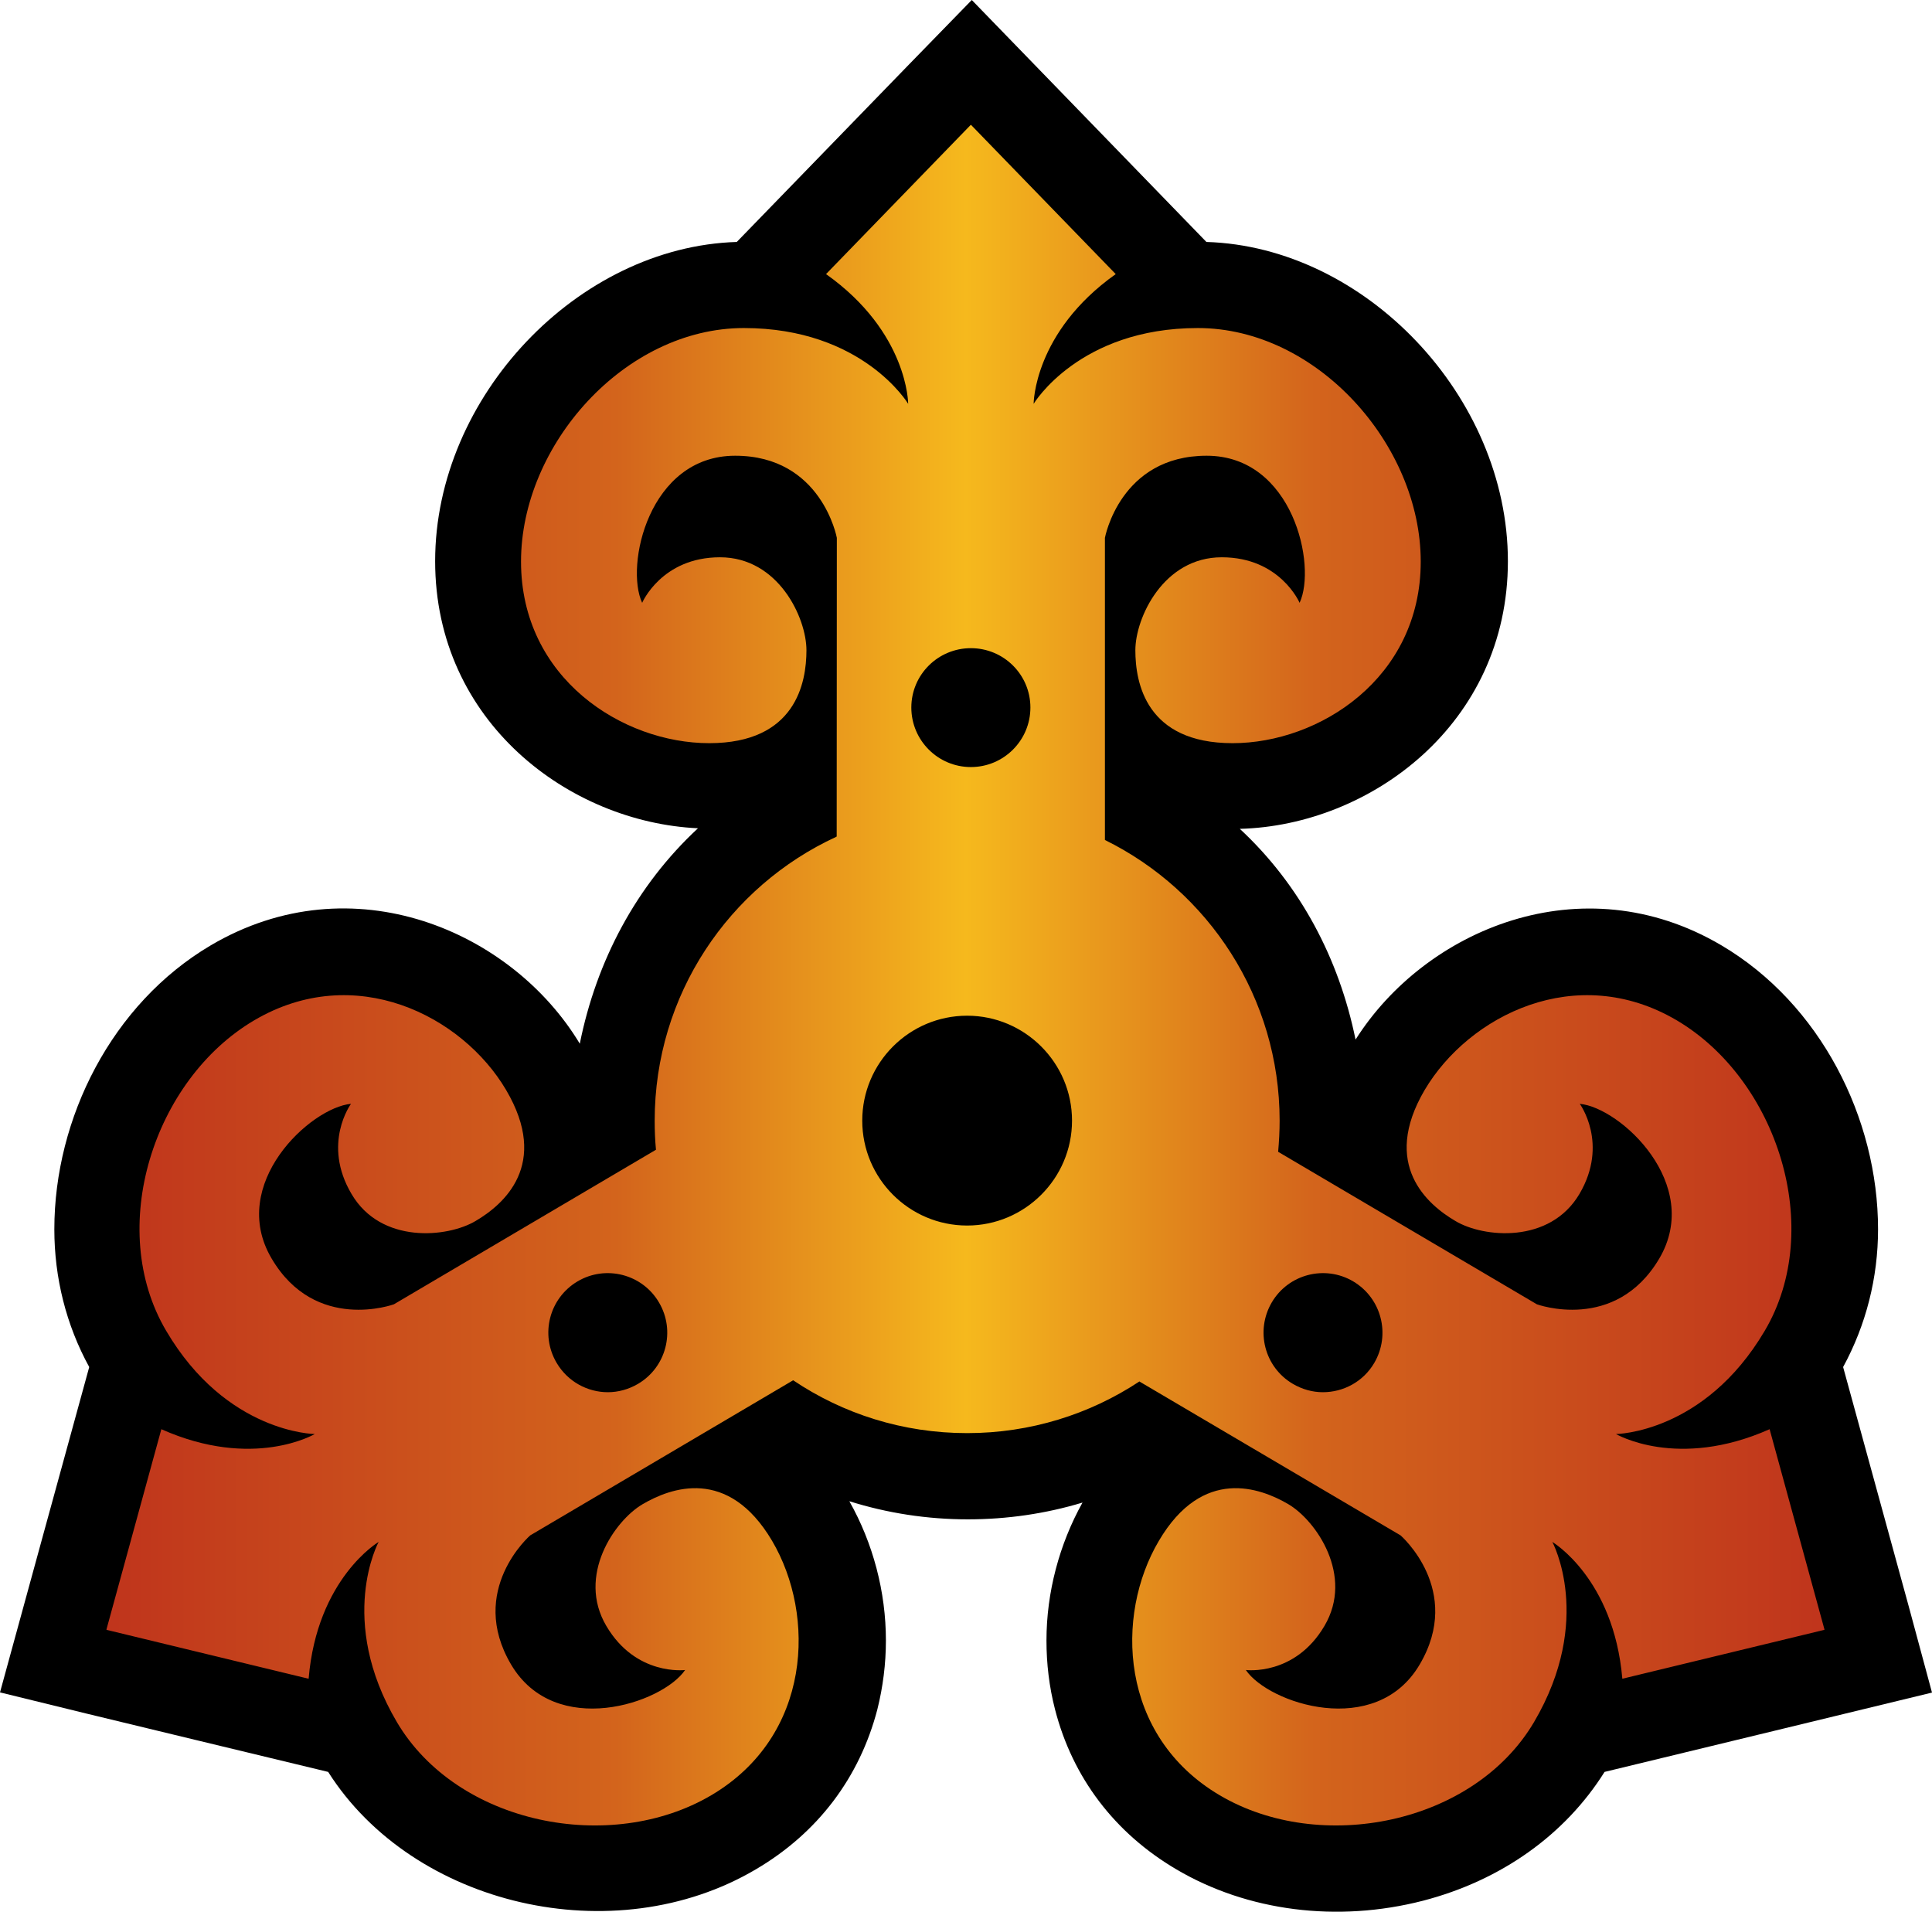
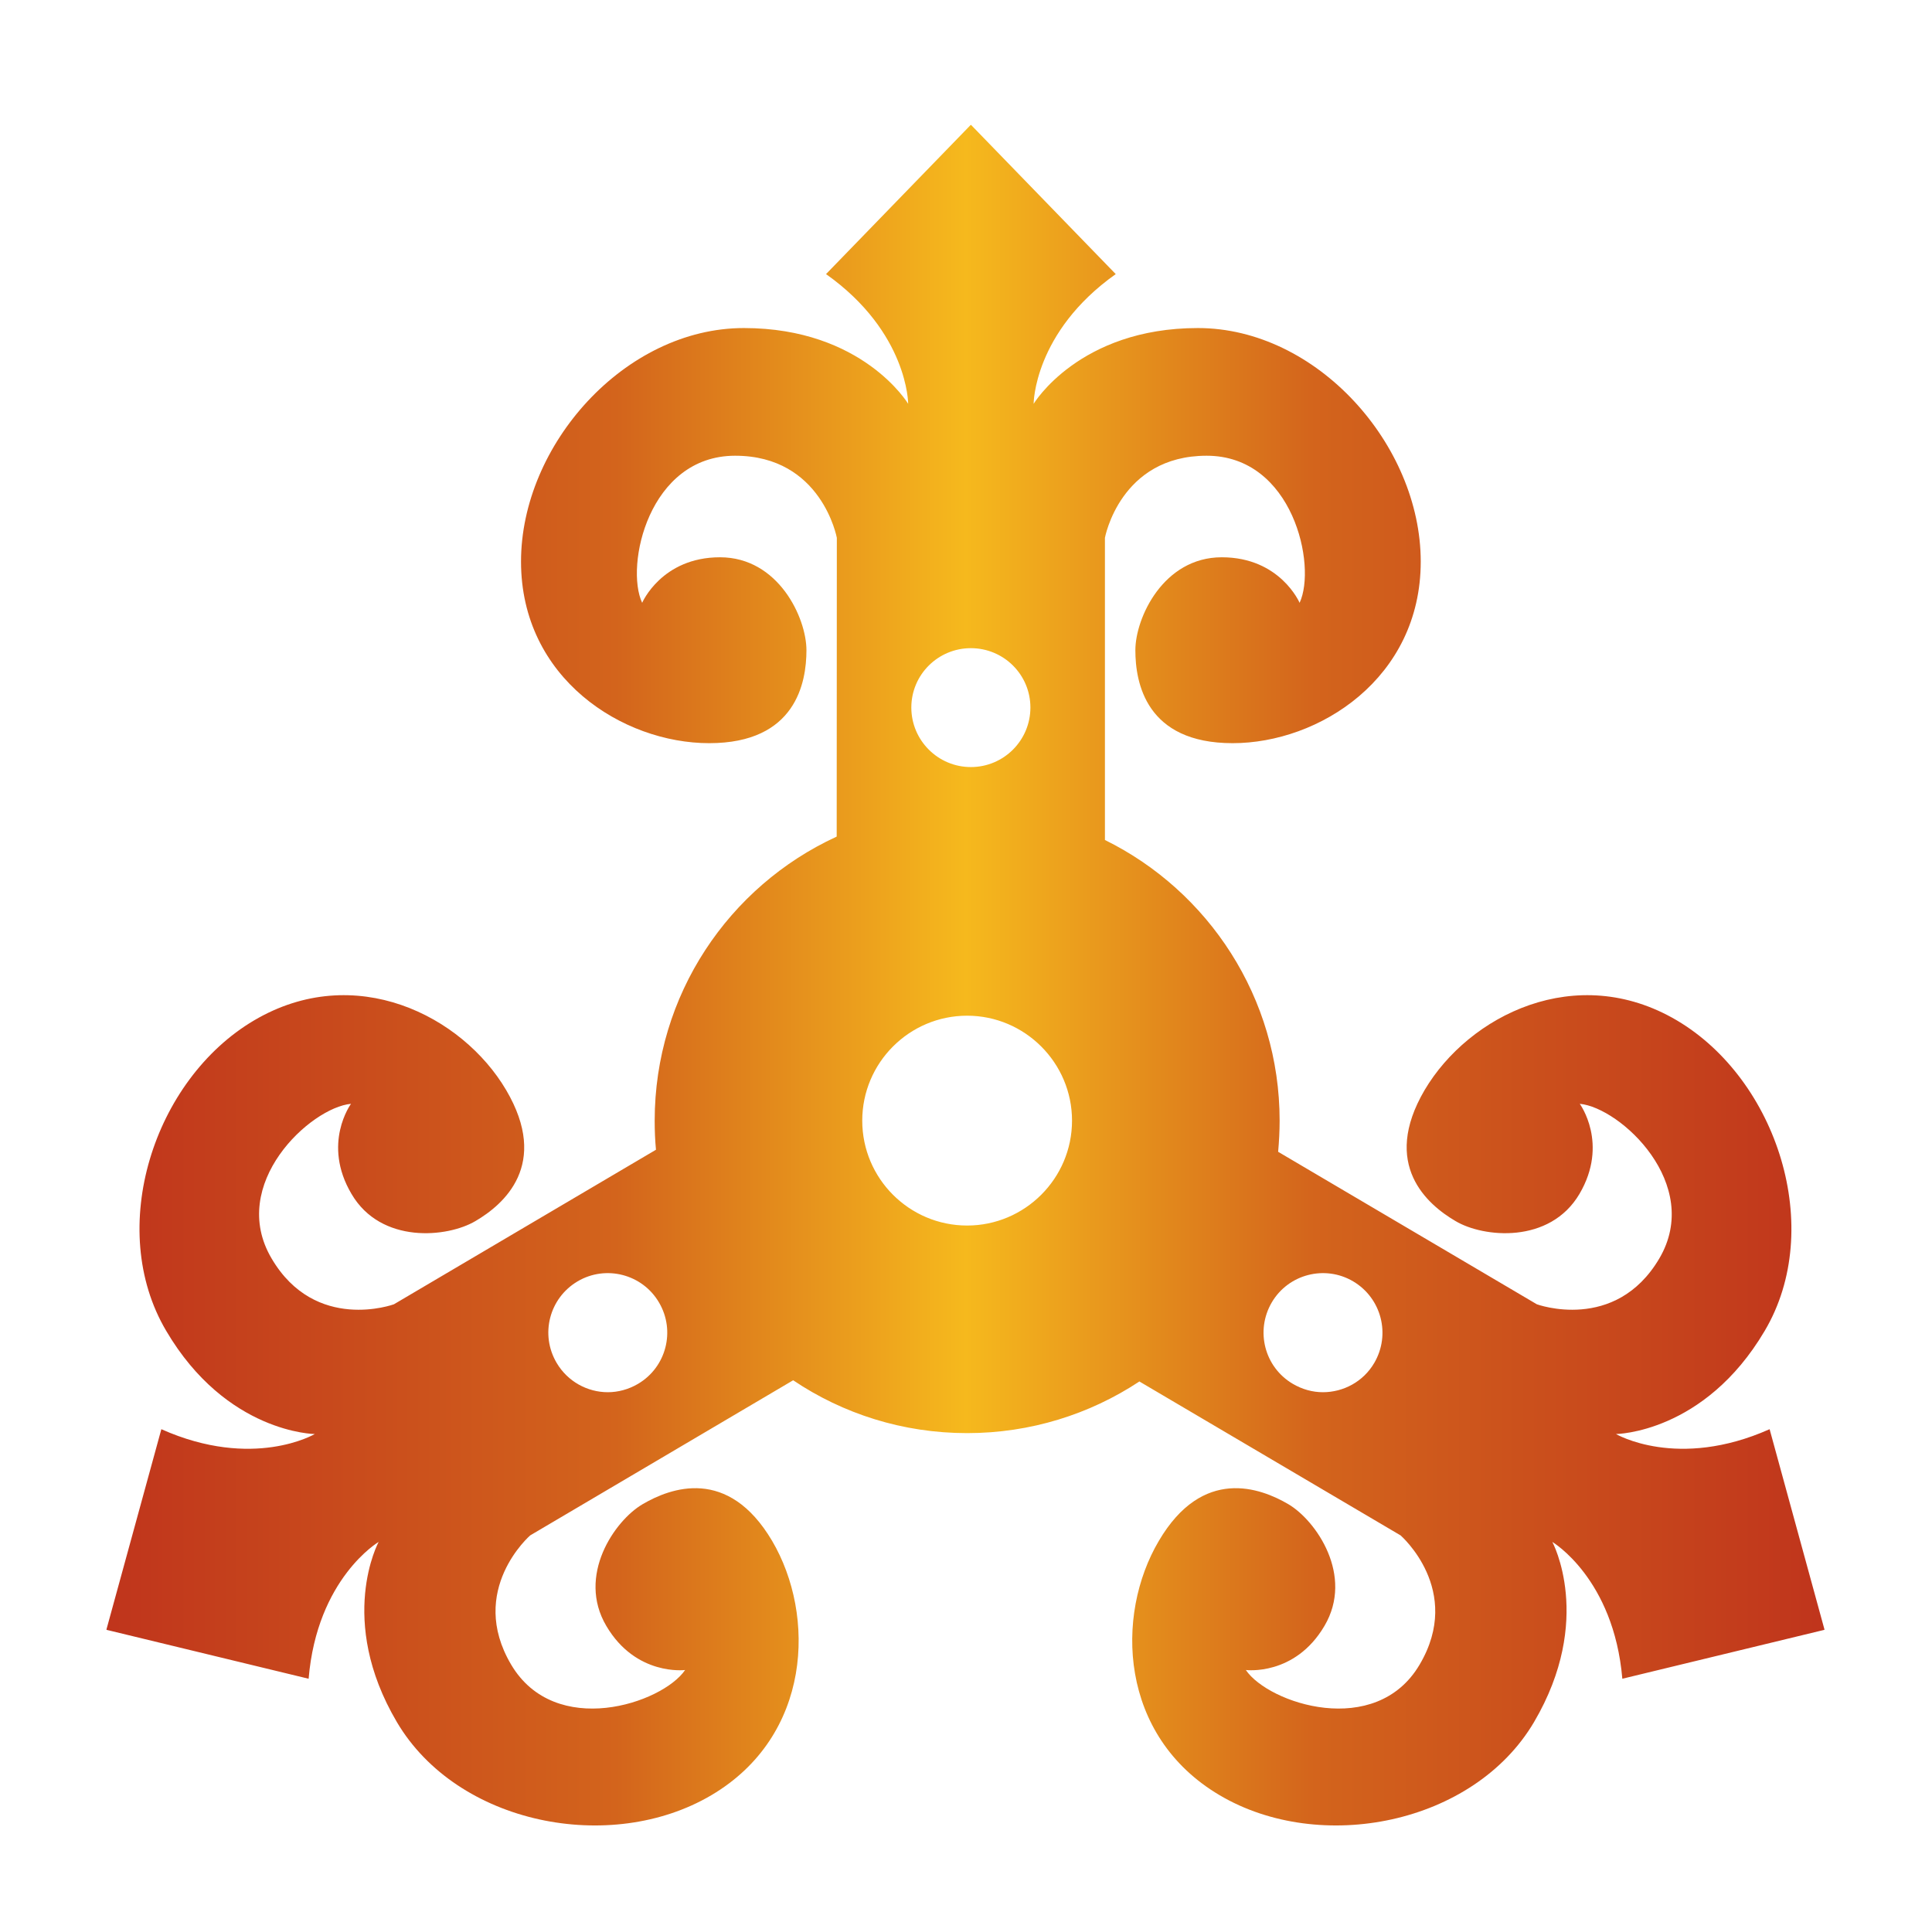
<svg xmlns="http://www.w3.org/2000/svg" version="1.1" width="600" height="593.676">
  <linearGradient x1="0" y1="0" x2="1" y2="0" id="linearGradient468" gradientUnits="userSpaceOnUse" gradientTransform="matrix(35.953,0,0,-35.953,465.026,258.908)" spreadMethod="pad">
    <stop style="stop-color:#bf331c" offset="0" />
    <stop style="stop-color:#d3641c" offset="0.3" />
    <stop style="stop-color:#f6b91d" offset="0.5" />
    <stop style="stop-color:#d3641c" offset="0.7" />
    <stop style="stop-color:#bf331c" offset="1" />
  </linearGradient>
-   <path d="m 282.37,19.946 c 0,0 -49.448,50.962 -53.559,55.192 -49.27,1.499 -93.673,47.994 -93.673,99.134 0,49.908 41.672,81.088 81.623,82.943 -19.129,17.749 -31.536,41.167 -36.7,66.901 -21.044,-34.949 -70.552,-56.512 -114.613,-30.542 -30.72,18.135 -48.573,53.678 -48.573,88.167 0,15.019 3.651,29.681 10.834,42.785 C 26.09,430.314 0,525.56 0,525.56 l 27.01,6.619 c 0,0 69.053,16.696 74.9,18.076 26.386,41.628 88.82,56.231 132.822,30.26 19.233,-11.294 32.219,-28.509 37.739,-49.671 1.736,-6.96 2.656,-14.143 2.656,-21.4 0,-15.122 -3.992,-30.2 -11.353,-43.245 11.813,3.71 24.175,5.625 36.804,5.625 12.11,0 24.116,-1.736 35.602,-5.209 -7.198,12.926 -11.19,27.885 -11.19,42.83 0,7.257 0.861,14.44 2.656,21.4 5.446,21.163 18.491,38.377 37.68,49.671 22.097,13.045 49.983,16.592 76.577,9.75 24.353,-6.322 44.18,-20.524 56.409,-40.01 C 504.116,548.875 600,525.62 600,525.62 l -7.242,-26.832 c 0,0 -18.788,-68.474 -20.361,-74.262 7.138,-13.104 10.848,-27.767 10.848,-42.785 0,-34.489 -17.912,-70.032 -48.632,-88.167 -43.423,-25.629 -92.07,-4.823 -113.633,29.265 -5.15,-25.214 -17.215,-48.053 -35.944,-65.446 40.47,-1.039 83.255,-32.515 83.255,-83.121 0,-51.14 -44.299,-97.635 -93.628,-99.134 C 370.552,70.908 301.796,0 301.796,0 l -19.426,19.946 z" />
  <g transform="matrix(14.84,0,0,-14.84,-6867.945,4145.016)">
    <path d="m 483.113,276.699 -3.027,-3.121 c 1.719,-1.219 1.719,-2.715 1.719,-2.715 l 0,0 c 0,0 -0.95,1.586 -3.438,1.586 l 0,0 c -2.492,0 -4.664,-2.445 -4.664,-4.887 l 0,0 c 0,-2.445 2.129,-3.8 3.938,-3.8 l 0,0 c 1.812,0 2.035,1.265 2.035,1.945 l 0,0 c 0,0.676 -0.586,1.945 -1.809,1.945 l 0,0 c -1.222,0 -1.629,-0.953 -1.629,-0.953 l 0,0 c -0.363,0.774 0.137,3.078 1.946,3.078 l 0,0 c 1.812,0 2.128,-1.718 2.128,-1.718 l 0,0 -0.003,-6.25 -0.012,-0.008 c -2.242,-1.035 -3.797,-3.305 -3.797,-5.938 l 0,0 c 0,-0.207 0.008,-0.41 0.027,-0.609 l 0,0 -5.484,-3.234 c 0,0 -1.641,-0.602 -2.559,0.957 l 0,0 c -0.922,1.558 0.813,3.16 1.661,3.238 l 0,0 c 0,0 -0.614,-0.832 0.011,-1.887 l 0,0 c 0.617,-1.051 2.008,-0.914 2.594,-0.566 l 0,0 c 0.586,0.343 1.562,1.179 0.641,2.742 l 0,0 c -0.918,1.558 -3.168,2.699 -5.274,1.457 l 0,0 c -2.105,-1.242 -3.105,-4.356 -1.84,-6.496 l 0,0 c 1.262,-2.145 3.11,-2.16 3.11,-2.16 l 0,0 c 0,0 -1.285,-0.758 -3.211,0.101 l 0,0 -1.149,-4.191 0.004,-0.008 4.227,-1.023 c 0.176,2.101 1.465,2.863 1.465,2.863 l 0,0 c 0,0 -0.883,-1.625 0.382,-3.77 l 0,0 c 1.266,-2.144 4.473,-2.773 6.579,-1.531 l 0,0 c 2.105,1.242 2.191,3.766 1.273,5.324 l 0,0 c -0.922,1.559 -2.125,1.11 -2.711,0.766 l 0,0 c -0.586,-0.344 -1.379,-1.496 -0.758,-2.547 l 0,0 c 0.621,-1.055 1.649,-0.922 1.649,-0.922 l 0,0 c -0.481,-0.703 -2.719,-1.445 -3.641,0.113 l 0,0 c -0.922,1.559 0.399,2.704 0.399,2.704 l 0,0 5.503,3.246 c 1.04,-0.7 2.293,-1.106 3.641,-1.106 l 0,0 c 1.324,0 2.563,0.395 3.594,1.074 l 0,0 0.008,0.008 5.468,-3.222 c 0,0 1.321,-1.145 0.399,-2.704 l 0,0 c -0.918,-1.558 -3.16,-0.816 -3.637,-0.113 l 0,0 c 0,0 1.024,-0.133 1.645,0.922 l 0,0 c 0.621,1.051 -0.172,2.203 -0.754,2.547 l 0,0 c -0.586,0.344 -1.793,0.793 -2.711,-0.766 l 0,0 c -0.922,-1.558 -0.832,-4.082 1.273,-5.324 l 0,0 c 2.102,-1.242 5.313,-0.613 6.578,1.531 l 0,0 c 1.262,2.145 0.383,3.77 0.383,3.77 l 0,0 c 0,0 1.285,-0.762 1.465,-2.863 l 0,0 4.227,1.023 0.003,0.008 -1.148,4.191 c -1.93,-0.859 -3.215,-0.101 -3.215,-0.101 l 0,0 c 0,0 1.848,0.015 3.113,2.16 l 0,0 c 1.266,2.14 0.262,5.254 -1.839,6.496 l 0,0 c -2.106,1.242 -4.356,0.101 -5.278,-1.457 l 0,0 c -0.918,-1.563 0.059,-2.399 0.645,-2.742 l 0,0 c 0.582,-0.348 1.972,-0.485 2.594,0.566 l 0,0 c 0.621,1.055 0.007,1.887 0.007,1.887 l 0,0 c 0.848,-0.078 2.582,-1.68 1.664,-3.238 l 0,0 c -0.921,-1.559 -2.562,-0.957 -2.562,-0.957 l 0,0 -5.414,3.191 c 0.019,0.215 0.031,0.434 0.031,0.652 l 0,0 c 0,2.575 -1.492,4.805 -3.652,5.871 l 0,0 -0.004,0.004 0,6.321 c 0,0 0.316,1.718 2.129,1.718 l 0,0 c 1.808,0 2.308,-2.304 1.945,-3.078 l 0,0 c 0,0 -0.406,0.953 -1.629,0.953 l 0,0 c -1.222,0 -1.808,-1.269 -1.808,-1.945 l 0,0 c 0,-0.68 0.222,-1.945 2.035,-1.945 l 0,0 c 1.808,0 3.937,1.355 3.937,3.8 l 0,0 c 0,2.442 -2.172,4.887 -4.664,4.887 l 0,0 c -2.488,0 -3.437,-1.586 -3.437,-1.586 l 0,0 c 0,0 0,1.496 1.718,2.715 l 0,0 -3.027,3.121 -0.008,0 z m -1.242,-12.191 c 0,0.687 0.559,1.242 1.246,1.242 l 0,0 c 0.688,0 1.246,-0.555 1.246,-1.242 l 0,0 c 0,-0.688 -0.558,-1.246 -1.246,-1.246 l 0,0 c -0.687,0 -1.246,0.558 -1.246,1.246 m -1.027,-8.645 c 0,1.211 0.984,2.196 2.195,2.196 l 0,0 c 1.207,0 2.195,-0.985 2.195,-2.196 l 0,0 c 0,-1.211 -0.988,-2.195 -2.195,-2.195 l 0,0 c -1.211,0 -2.195,0.984 -2.195,2.195 m 9.011,-5.508 c -0.593,0.348 -0.789,1.11 -0.441,1.704 l 0,0 c 0.348,0.593 1.113,0.789 1.703,0.441 l 0,0 c 0.594,-0.352 0.789,-1.113 0.442,-1.707 l 0,0 c -0.231,-0.395 -0.649,-0.613 -1.075,-0.613 l 0,0 c -0.214,0 -0.429,0.058 -0.629,0.175 m -15.406,0.438 c -0.351,0.594 -0.156,1.355 0.438,1.707 l 0,0 c 0.59,0.348 1.355,0.152 1.703,-0.441 l 0,0 c 0.351,-0.594 0.152,-1.356 -0.438,-1.704 l 0,0 c -0.199,-0.117 -0.418,-0.175 -0.632,-0.175 l 0,0 c -0.426,0 -0.84,0.222 -1.071,0.613" style="fill:url(#linearGradient468)" />
  </g>
</svg>